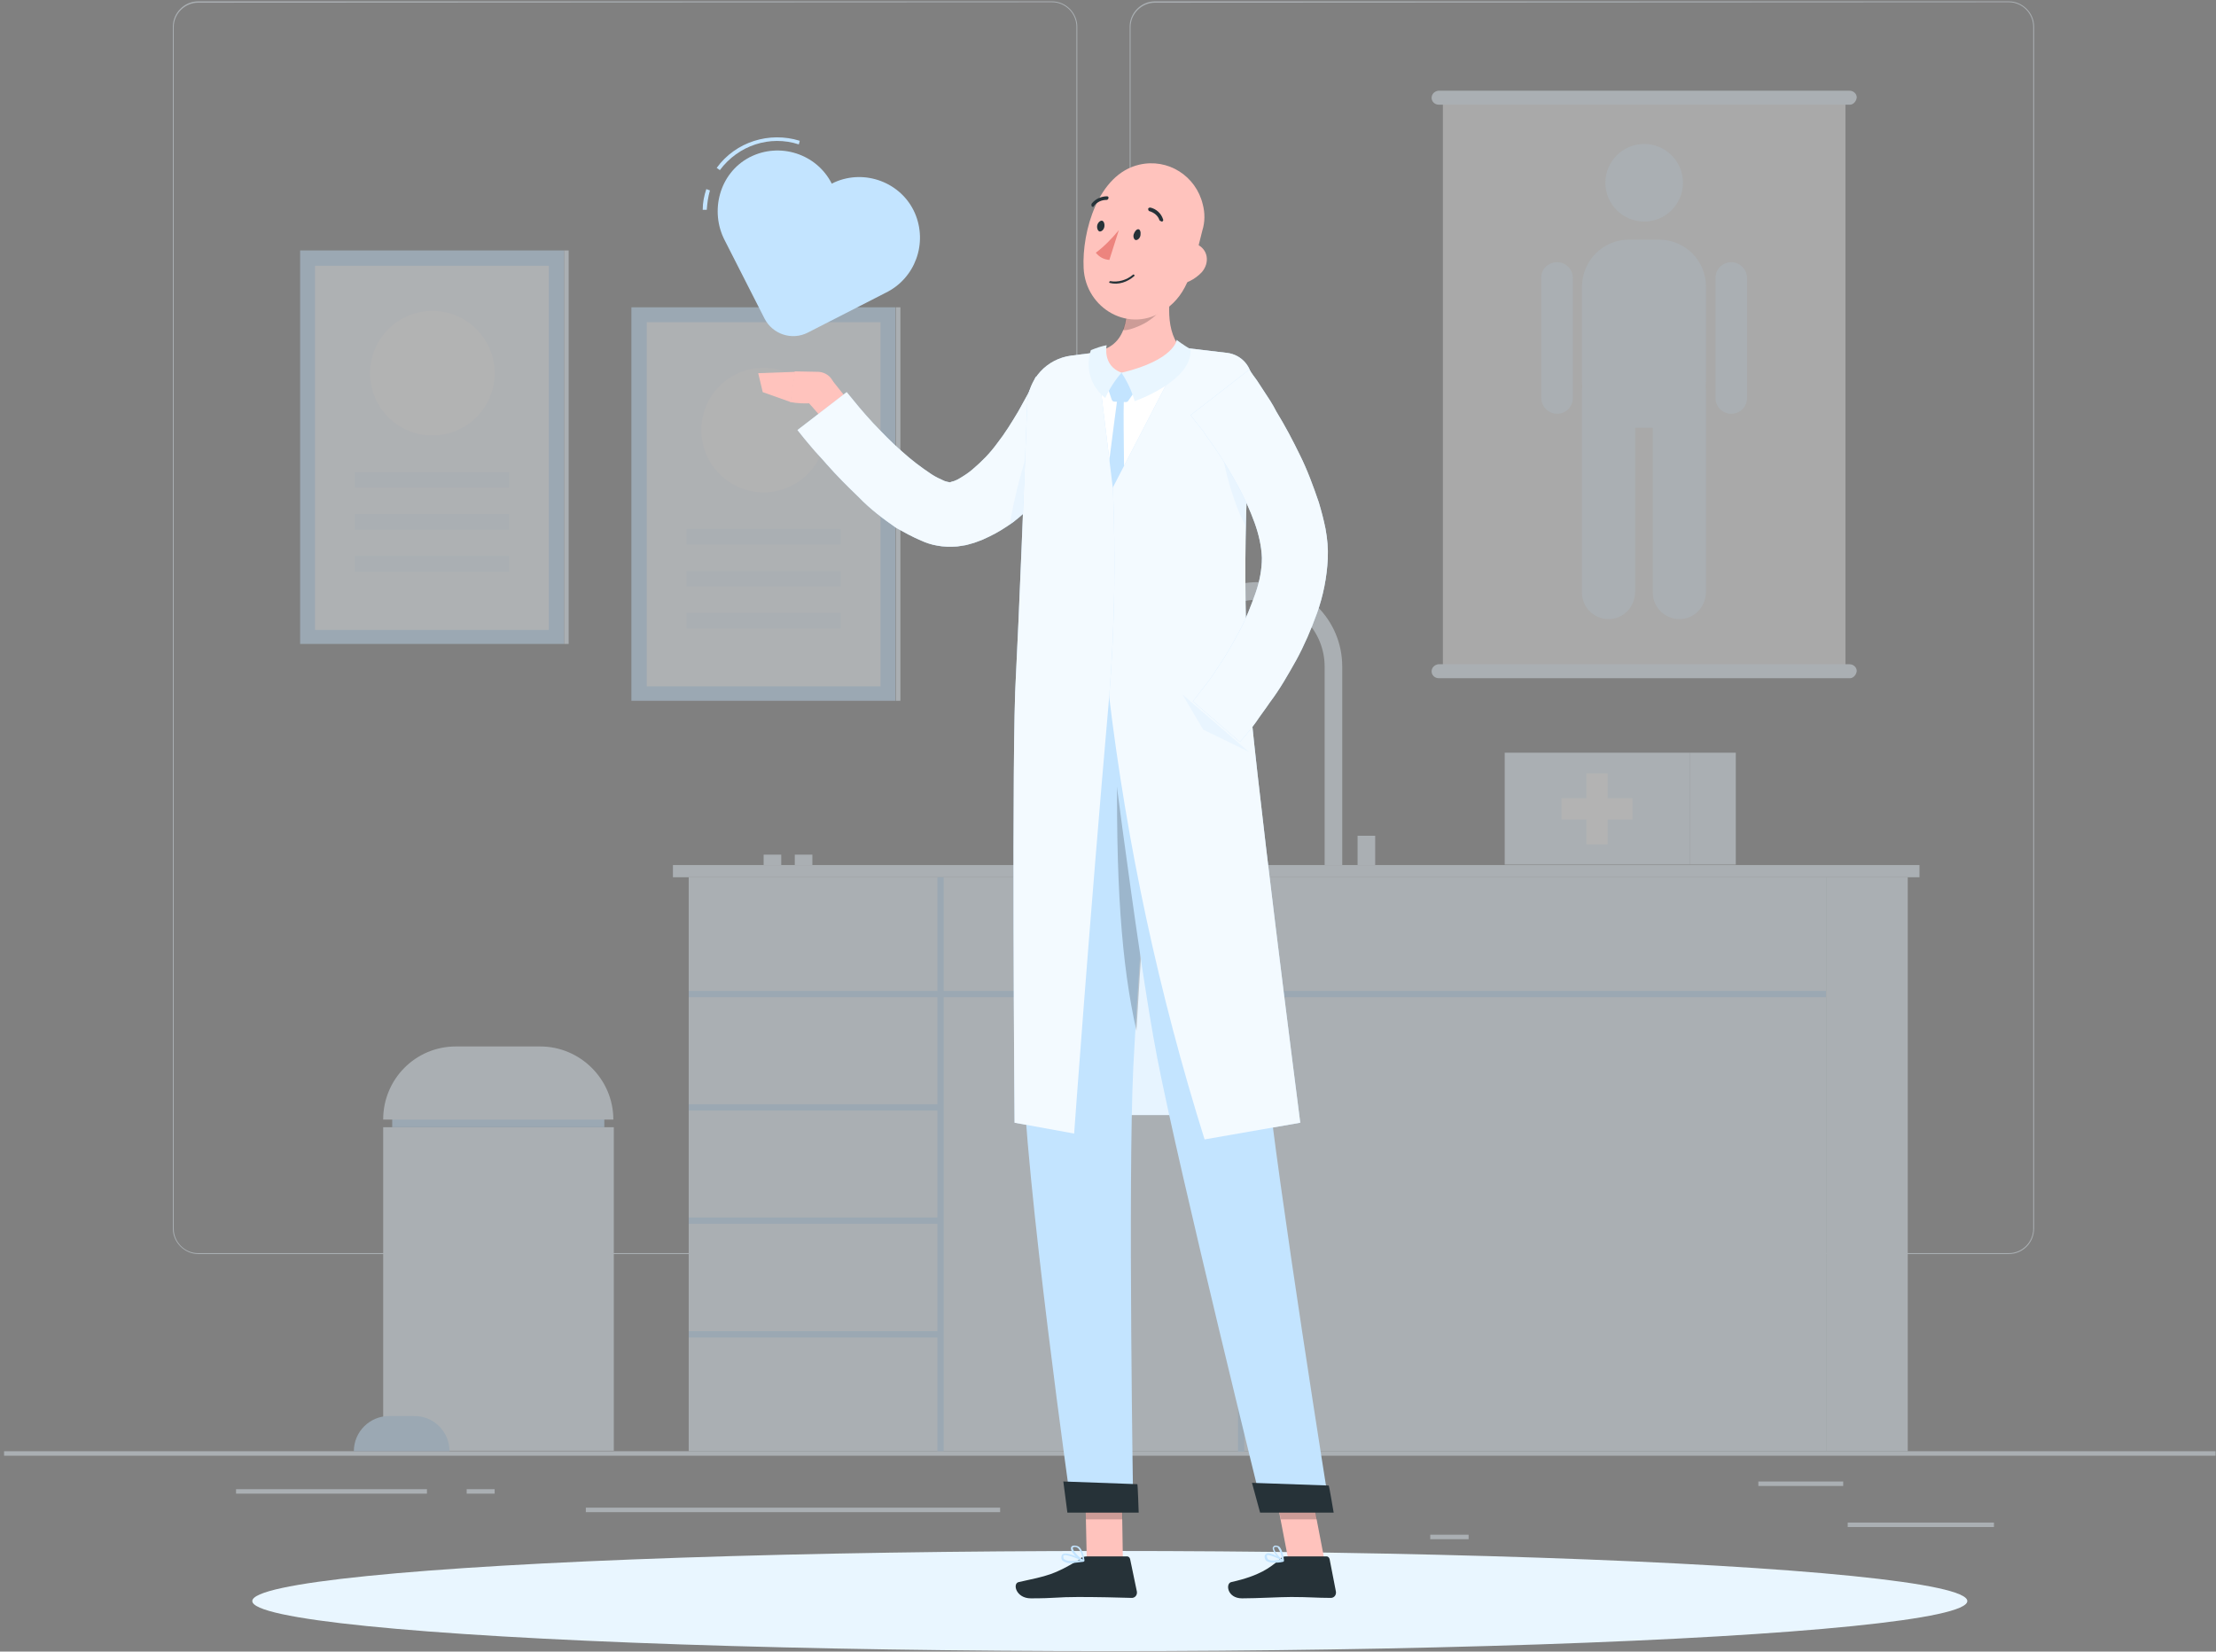
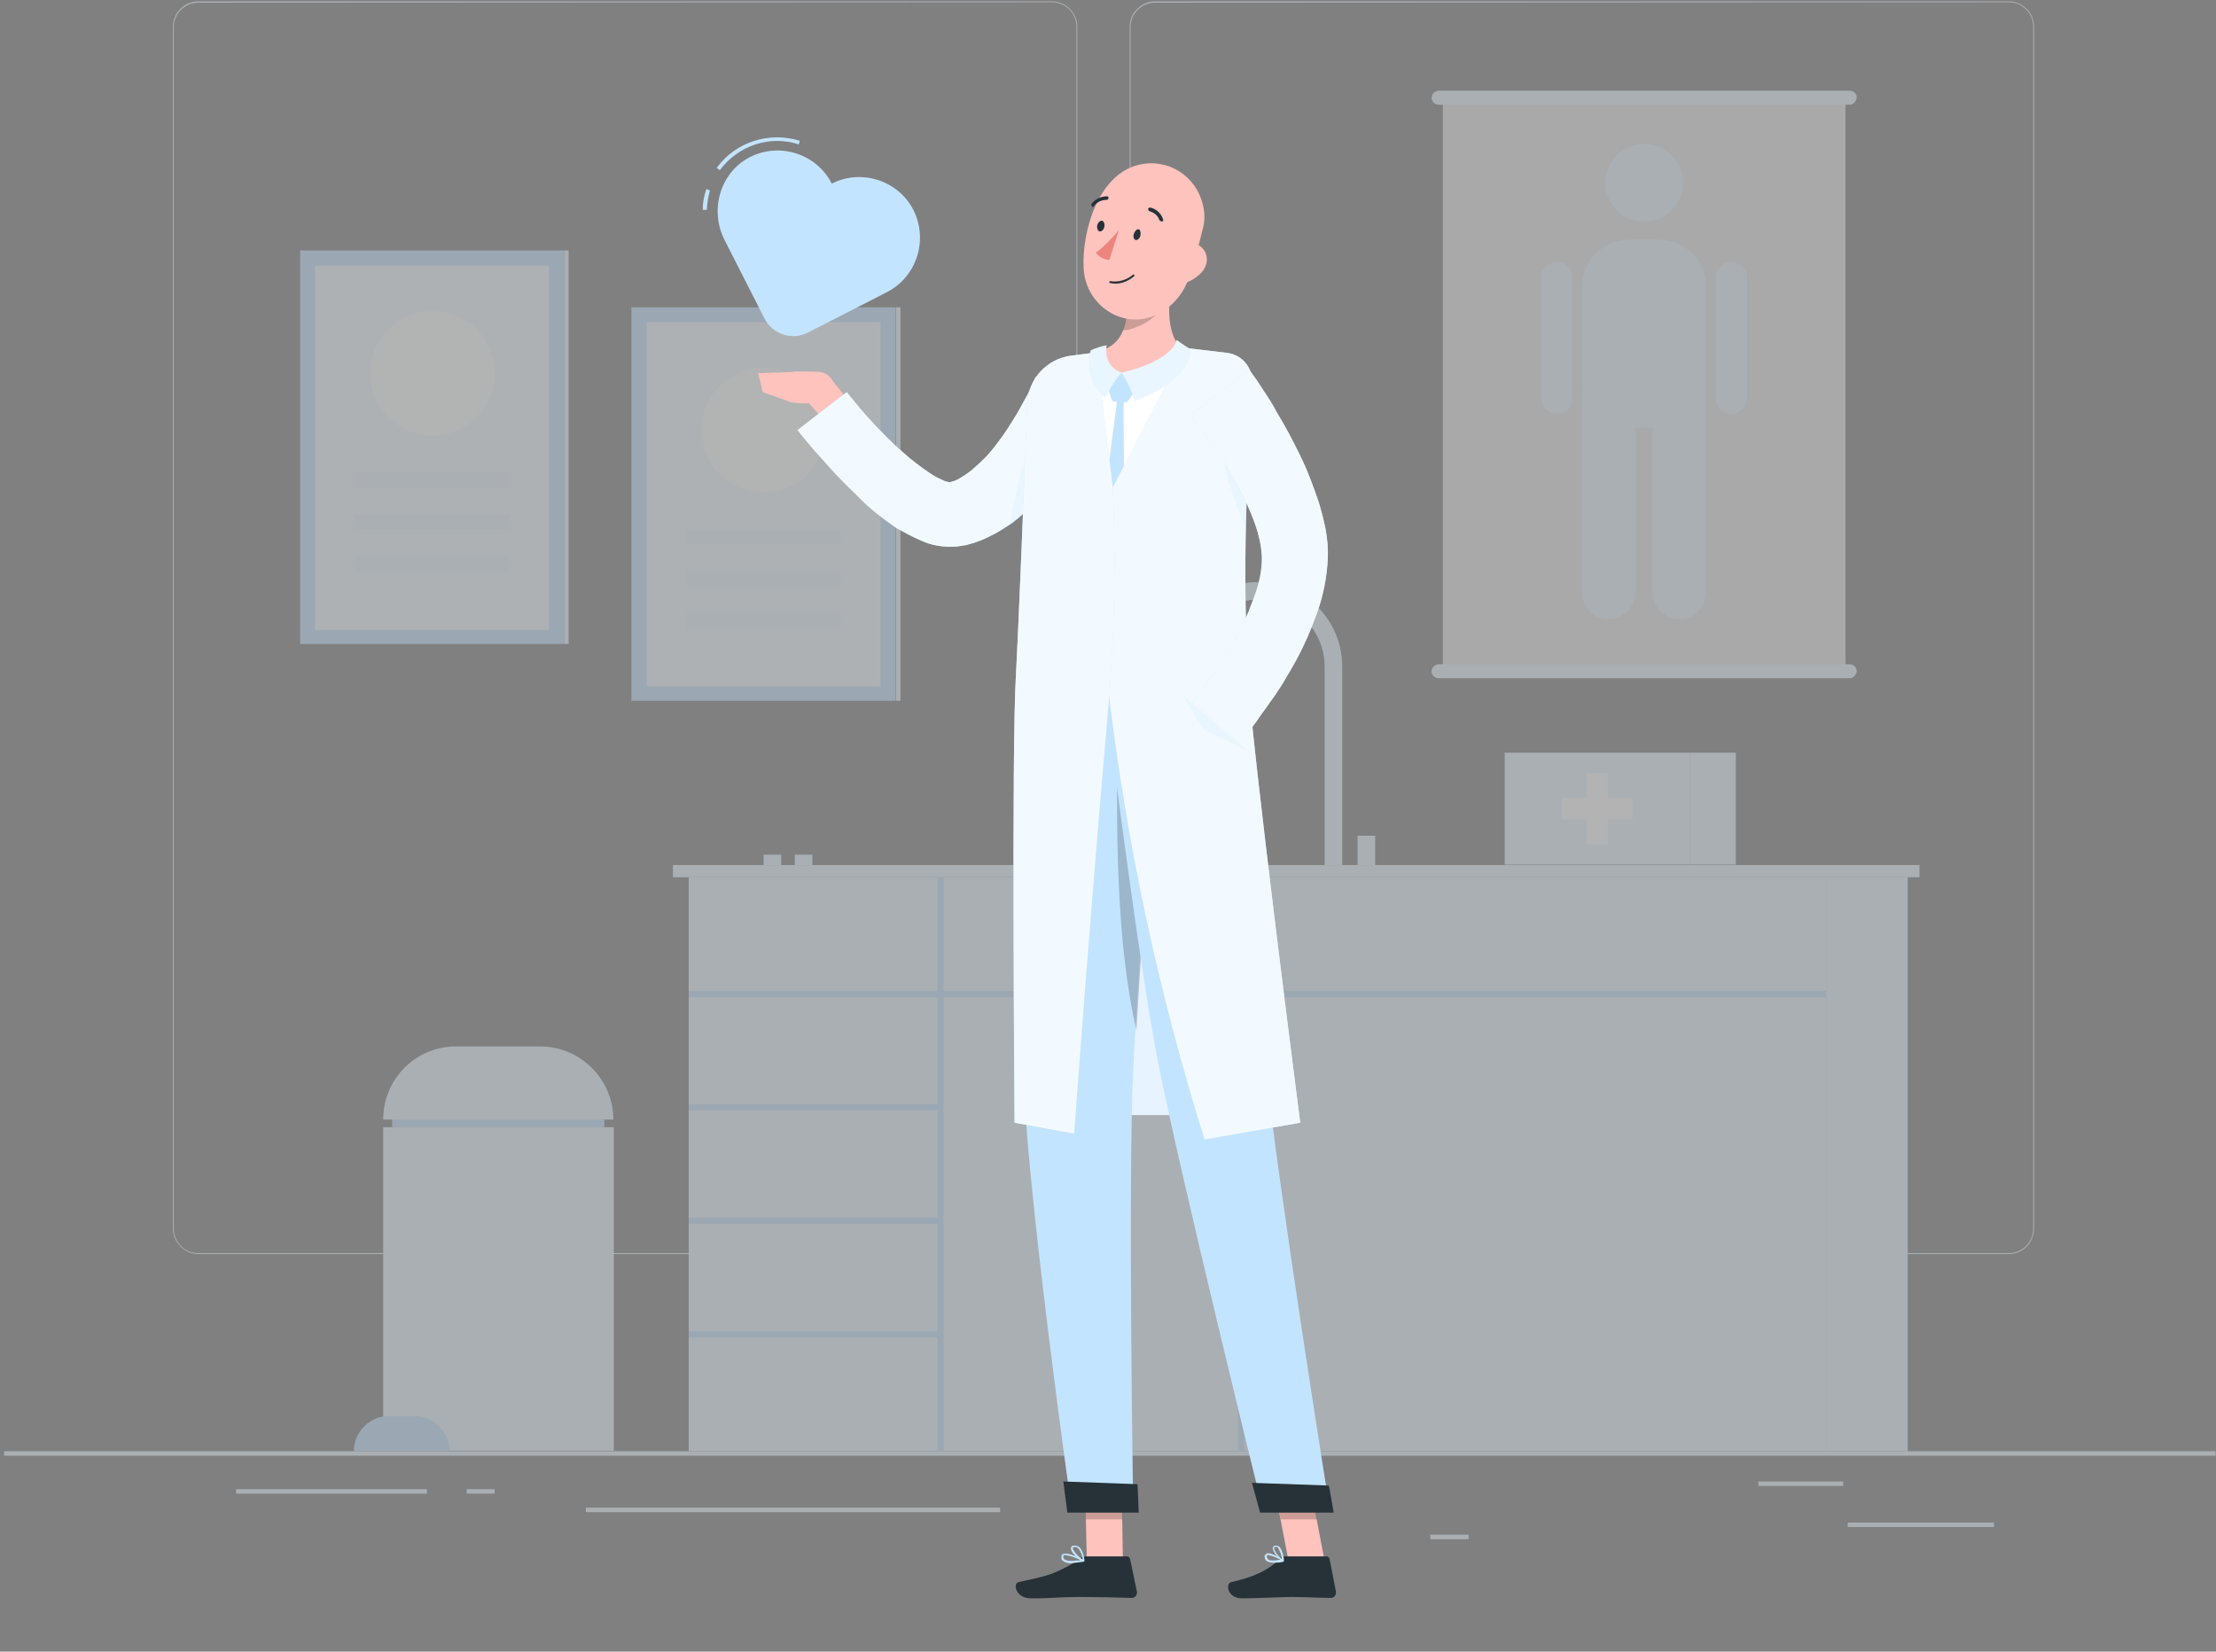
<svg xmlns="http://www.w3.org/2000/svg" width="491px" height="366px" viewBox="0 0 491 366" version="1.1">
  <rect x="0" y="0" width="491" height="366" fill="#808080" stroke="none" />
  <title>etica</title>
  <g id="etica" stroke="none" stroke-width="1" fill="none" fill-rule="evenodd">
    <g id="etica-491x366-0" fill-rule="nonzero">
      <g id="Group" opacity="0.4">
        <path d="M0.9,321.6 L490.9,321.6 L490.9,322.6 L0.9,322.6 L0.9,321.6 Z M409.4,337.4 L441.8,337.4 L441.8,338.4 L409.4,338.4 L409.4,337.4 Z M316.9,340.1 L325.4,340.1 L325.4,341.1 L316.9,341.1 L316.9,340.1 Z M389.6,328.3 L408.4,328.3 L408.4,329.3 L389.6,329.3 L389.6,328.3 Z M52.3,330 L94.6,330 L94.6,331 L52.3,331 L52.3,330 Z M103.4,330 L109.6,330 L109.6,331 L103.4,331 L103.4,330 Z M129.8,334.1 L221.6,334.1 L221.6,335.1 L129.8,335.1 L129.8,334.1 Z M233.2,277.9 L43.9,277.9 C40.9,277.9 38.3,275.3 38.3,272.3 L38.3,5.9 C38.3,2.9 40.8,0.3 43.9,0.3 L233.1,0.3 C236.2,0.3 238.7,2.9 238.7,5.9 L238.7,272.2 C238.7,275.3 236.3,277.9 233.2,277.9 L233.2,277.9 Z M43.9,0.6 C41,0.6 38.5,3 38.5,6 L38.5,272.3 C38.5,275.2 40.9,277.7 43.9,277.7 L233.1,277.7 C236,277.7 238.5,275.3 238.5,272.3 L238.5,5.9 C238.5,3 236.1,0.5 233.1,0.5 L43.9,0.6 L43.9,0.6 L43.9,0.6 Z M445.1,277.9 L255.9,277.9 C252.8,277.9 250.3,275.3 250.3,272.3 L250.3,5.9 C250.3,2.9 252.8,0.3 255.9,0.3 L445.1,0.3 C448.1,0.3 450.7,2.8 450.7,5.9 L450.7,272.2 C450.7,275.3 448.3,277.9 445.1,277.9 L445.1,277.9 Z M255.9,0.6 C253,0.6 250.5,3 250.5,6 L250.5,272.3 C250.5,275.2 252.9,277.7 255.9,277.7 L445.1,277.7 C448,277.7 450.5,275.3 450.5,272.3 L450.5,5.9 C450.5,3 448.1,0.5 445.1,0.5 L255.9,0.6 L255.9,0.6 L255.9,0.6 Z" id="Shape" fill="#E9F6FF" />
        <polygon id="Path" fill="#C3E4FF" points="66.5 55.5 125 55.5 125 142.7 66.5 142.7" />
        <polygon id="Path" fill="#E9F6FF" points="125 55.5 126 55.5 126 142.7 125 142.7" />
        <polygon id="Path" fill="#FFFFFF" opacity="0.8" points="69.8 58.9 121.6 58.9 121.6 139.6 69.8 139.6" />
        <circle id="Oval" fill="#FFFFFF" opacity="0.8" cx="95.8" cy="82.7" r="13.8" />
        <path d="M78.6,104.6 L112.8,104.6 L112.8,108.1 L78.6,108.1 L78.6,104.6 Z M78.6,113.9 L112.8,113.9 L112.8,117.4 L78.6,117.4 L78.6,113.9 Z M78.6,123.2 L112.8,123.2 L112.8,126.7 L78.6,126.7 L78.6,123.2 Z" id="Shape" fill="#E9F6FF" />
        <polygon id="Path" fill="#C3E4FF" points="139.9 68.1 198.4 68.1 198.4 155.3 139.9 155.3" />
        <polygon id="Path" fill="#E9F6FF" points="198.5 68.1 199.5 68.1 199.5 155.3 198.5 155.3" />
        <polygon id="Path" fill="#FFFFFF" opacity="0.8" points="143.3 71.4 195.1 71.4 195.1 152.1 143.3 152.1" />
        <circle id="Oval" fill="#FFFFFF" opacity="0.8" cx="169.2" cy="95.3" r="13.8" />
        <path d="M152.1,117.2 L186.3,117.2 L186.3,120.7 L152.1,120.7 L152.1,117.2 L152.1,117.2 Z M152.1,126.5 L186.3,126.5 L186.3,130 L152.1,130 L152.1,126.5 L152.1,126.5 Z M152.1,135.8 L186.3,135.8 L186.3,139.3 L152.1,139.3 L152.1,135.8 L152.1,135.8 Z M149.1,191.7 L404.6,191.7 L404.6,194.4 L149.1,194.4 L149.1,191.7 Z M404.6,191.7 L425.3,191.7 L425.3,194.4 L404.6,194.4 L404.6,191.7 Z" id="Shape" fill="#E9F6FF" />
        <polygon id="Path" fill="#E9F6FF" points="152.6 194.4 404.6 194.4 404.6 321.6 152.6 321.6" />
        <path d="M207.7,194.4 L209.1,194.4 L209.1,321.6 L207.7,321.6 L207.7,194.4 Z M274.3,220.3 L275.7,220.3 L275.7,321.7 L274.3,321.7 L274.3,220.3 Z" id="Shape" fill="#C3E4FF" />
        <path d="M152.6,295 L208.4,295 L208.4,296.4 L152.6,296.4 L152.6,295 L152.6,295 Z M152.6,269.8 L208.4,269.8 L208.4,271.2 L152.6,271.2 L152.6,269.8 L152.6,269.8 Z M152.6,244.7 L208.4,244.7 L208.4,246.1 L152.6,246.1 L152.6,244.7 L152.6,244.7 Z M152.6,219.6 L404.6,219.6 L404.6,221 L152.6,221 L152.6,219.6 Z" id="Shape" fill="#C3E4FF" />
        <polygon id="Path" fill="#E9F6FF" points="404.6 194.4 422.7 194.4 422.7 321.6 404.6 321.6" />
        <polygon id="Path" fill="#FFFFFF" opacity="0.8" points="319.7 21.7 408.9 21.7 408.9 148.9 319.7 148.9" />
        <path d="M409.9,23.2 L318.8,23.2 C317.9,23.2 317.2,22.5 317.2,21.7 C317.2,20.8 317.9,20.2 318.7,20.1 L409.8,20.1 C410.7,20.1 411.4,20.8 411.4,21.6 C411.3,22.5 410.6,23.2 409.9,23.2 Z M409.9,150.3 L318.8,150.3 C317.9,150.3 317.2,149.6 317.2,148.8 C317.2,147.9 317.9,147.3 318.7,147.2 L409.8,147.2 C410.7,147.2 411.4,147.9 411.4,148.7 C411.3,149.6 410.6,150.3 409.9,150.3 L409.9,150.3 Z M360.9,53.1 L367.6,53.1 C373.3,53.1 378,57.7 378,63.5 L378,84.4 C378,90.1 373.4,94.8 367.6,94.8 L360.9,94.8 C355.2,94.8 350.5,90.2 350.5,84.4 L350.5,63.5 C350.6,57.7 355.2,53.1 360.9,53.1 Z" id="Shape" fill="#E9F6FF" />
        <path d="M356.4,137.2 C353.2,137.2 350.5,134.6 350.5,131.3 L350.5,86.7 C350.5,83.5 353.1,80.8 356.4,80.8 C359.6,80.8 362.3,83.4 362.3,86.7 L362.3,131.1 C362.3,134.5 359.7,137.2 356.4,137.2 Z M345,58.1 C347,58.1 348.5,59.7 348.5,61.6 L348.5,88.2 C348.5,90.2 346.9,91.7 345,91.7 C343.1,91.7 341.5,90.1 341.5,88.2 L341.5,61.6 C341.4,59.7 343,58.1 345,58.1 Z M383.6,91.7 C381.6,91.7 380.1,90.1 380.1,88.2 L380.1,61.6 C380.1,59.6 381.7,58.1 383.6,58.1 C385.5,58.1 387.1,59.7 387.1,61.6 L387.1,88.2 C387.1,90.2 385.5,91.7 383.6,91.7 Z M372.1,137.2 C368.9,137.2 366.2,134.6 366.2,131.3 L366.2,86.7 C366.2,83.5 368.8,80.8 372.1,80.8 C375.4,80.8 378,83.4 378,86.7 L378,131.1 C378,134.5 375.4,137.2 372.1,137.2 Z" id="Shape" fill="#E9F6FF" />
        <circle id="Oval" fill="#E9F6FF" cx="364.3" cy="40.5" r="8.6" />
        <polygon id="Path" fill="#E9F6FF" points="333.4 166.8 374.5 166.8 374.5 191.6 333.4 191.6" />
        <polygon id="Path" fill="#E9F6FF" points="374.5 166.8 384.6 166.8 384.6 191.6 374.5 191.6" />
        <polygon id="Path" fill="#FFFFFF" points="361.7 176.9 356.2 176.9 356.2 171.4 351.5 171.4 351.5 176.9 346 176.9 346 181.6 351.5 181.6 351.5 187.1 356.2 187.1 356.2 181.6 361.7 181.6" />
        <path d="M297.4,191.7 L293.5,191.7 L293.5,147.7 C293.5,139.6 286.8,132.9 278.7,132.9 C270.6,132.9 263.9,139.6 263.9,147.7 L260,147.7 C260,137.3 268.4,129 278.7,129 C289.1,129 297.4,137.4 297.4,147.7 L297.4,191.7 L297.4,191.7 Z M300.8,185.2 L304.7,185.2 L304.7,191.7 L300.8,191.7 L300.8,185.2 Z M176.1,189.4 L180,189.4 L180,191.7 L176.1,191.7 L176.1,189.4 Z M169.2,189.4 L173.1,189.4 L173.1,191.7 L169.2,191.7 L169.2,189.4 Z M84.9,249.8 L136,249.8 L136,321.5 L84.9,321.5 L84.9,249.8 Z" id="Shape" fill="#E9F6FF" />
        <polygon id="Path" fill="#C3E4FF" points="86.9 248 133.9 248 133.9 249.8 86.9 249.8" />
-         <path d="M101,231.9 L119.7,231.9 C128.6,231.9 135.9,239.2 135.9,248.1 L84.9,248.1 C84.9,239.1 92.1,231.9 101,231.9 Z" id="Path" fill="#E9F6FF" />
+         <path d="M101,231.9 L119.7,231.9 C128.6,231.9 135.9,239.2 135.9,248.1 L84.9,248.1 C84.9,239.1 92.1,231.9 101,231.9 " id="Path" fill="#E9F6FF" />
        <path d="M91.7,313.8 L86.2,313.8 C81.9,313.8 78.4,317.3 78.4,321.6 L99.6,321.6 C99.6,317.2 96,313.7 91.7,313.8 C91.7,313.7 91.7,313.7 91.7,313.8 L91.7,313.8 Z" id="Path" fill="#C3E4FF" />
      </g>
-       <ellipse id="Oval" fill="#E9F6FF" cx="245.9" cy="354.8" rx="190" ry="11.1" />
      <g id="Group" transform="translate(168, 36)">
        <path d="M20.8,53.8 L16.4,48.3 L10.2,52.2 C10.2,52.2 13,55.2 16.5,59.5 C16.4,59.5 20.8,53.8 20.8,53.8 Z" id="Path" fill="#FFC3BD" />
        <path d="M76.2,54.2 C75.9,54.8 75.8,55.1 75.5,55.5 L74.9,56.7 C74.5,57.5 74,58.3 73.6,59 C72.7,60.5 71.8,61.9 70.9,63.4 C69,66.3 66.9,69.2 64.6,71.9 C62.2,74.7 59.4,77.4 56.5,79.7 C54.8,80.9 53.1,82 51.2,82.9 L49.7,83.6 L48.1,84.2 C47.6,84.4 47,84.5 46.4,84.7 L46,84.8 L45.4,84.9 C45,85 44.5,85 44.1,85.1 C42.6,85.2 41.1,85.2 39.6,84.9 C38.4,84.7 37.2,84.3 36.1,83.8 C34.2,83 32.4,82 30.6,81 C27.7,79 24.8,76.8 22.3,74.2 C19.8,71.8 17.4,69.4 15.2,66.9 C14.1,65.6 12.9,64.4 11.9,63.2 C10.8,61.9 9.7,60.6 8.7,59.3 L19.6,50.9 C20.5,52 21.5,53.2 22.4,54.3 C23.4,55.5 24.4,56.6 25.4,57.7 C27.5,59.9 29.5,62 31.8,64 C33.9,65.9 36,67.5 38.4,69.1 C39.3,69.7 40.4,70.2 41.3,70.6 C42.2,70.9 42.8,70.9 42.6,70.9 L42.5,70.9 C42.5,70.9 42.4,70.9 42.5,70.9 L42.7,70.8 C42.9,70.7 43.1,70.7 43.4,70.6 L44.1,70.3 L44.8,69.9 C45.8,69.3 46.7,68.7 47.5,68 C49.5,66.3 51.3,64.5 52.9,62.3 C54.7,60 56.1,57.7 57.6,55.2 L59.7,51.4 C60,50.8 60.3,50.1 60.7,49.4 L61.1,48.4 C61.2,48.1 61.4,47.7 61.5,47.5 L76.2,54.2 L76.2,54.2 Z" id="Path" fill="#C3E4FF" />
        <path d="M76.2,54.2 C75.9,54.8 75.8,55.1 75.5,55.5 L74.9,56.7 C74.5,57.5 74,58.3 73.6,59 C72.7,60.5 71.8,61.9 70.9,63.4 C69,66.3 66.9,69.2 64.6,71.9 C62.2,74.7 59.4,77.4 56.5,79.7 C54.8,80.9 53.1,82 51.2,82.9 L49.7,83.6 L48.1,84.2 C47.6,84.4 47,84.5 46.4,84.7 L46,84.8 L45.4,84.9 C45,85 44.5,85 44.1,85.1 C42.6,85.2 41.1,85.2 39.6,84.9 C38.4,84.7 37.2,84.3 36.1,83.8 C34.2,83 32.4,82 30.6,81 C27.7,79 24.8,76.8 22.3,74.2 C19.8,71.8 17.4,69.4 15.2,66.9 C14.1,65.6 12.9,64.4 11.9,63.2 C10.8,61.9 9.7,60.6 8.7,59.3 L19.6,50.9 C20.5,52 21.5,53.2 22.4,54.3 C23.4,55.5 24.4,56.6 25.4,57.7 C27.5,59.9 29.5,62 31.8,64 C33.9,65.9 36,67.5 38.4,69.1 C39.3,69.7 40.4,70.2 41.3,70.6 C42.2,70.9 42.8,70.9 42.6,70.9 L42.5,70.9 C42.5,70.9 42.4,70.9 42.5,70.9 L42.7,70.8 C42.9,70.7 43.1,70.7 43.4,70.6 L44.1,70.3 L44.8,69.9 C45.8,69.3 46.7,68.7 47.5,68 C49.5,66.3 51.3,64.5 52.9,62.3 C54.7,60 56.1,57.7 57.6,55.2 L59.7,51.4 C60,50.8 60.3,50.1 60.7,49.4 L61.1,48.4 C61.2,48.1 61.4,47.7 61.5,47.5 L76.2,54.2 L76.2,54.2 Z" id="Path" fill="#FFFFFF" opacity="0.8" />
        <polygon id="Path" fill="#C3E4FF" points="74.1 211.1 105.8 211.1 93.7 151.1 78.2 151.1" />
        <polygon id="Path" fill="#FFFFFF" opacity="0.6" points="74.1 211.1 105.8 211.1 93.7 151.1 78.2 151.1" />
        <path d="M80.8,309.9 L72.8,309.9 L72.4,291.2 L80.5,291.2 L80.8,309.9 Z M125.5,309.9 L117.5,309.9 L113.9,291.2 L121.9,291.2 L125.5,309.9 Z" id="Shape" fill="#FFC3BD" />
        <path d="M116.9,308.9 L125.9,308.9 C126.2,308.9 126.5,309.1 126.6,309.5 L128,316.7 C128.1,317.4 127.7,318 127,318.1 L126.8,318.1 C123.7,318.1 122.1,317.9 118.1,317.9 C115.6,317.9 110.6,318.2 107.2,318.2 C103.9,318.2 103.5,314.9 104.8,314.6 C111.1,313.2 113.4,311.4 115.5,309.6 C115.9,309.1 116.4,308.9 116.9,308.9 L116.9,308.9 Z M72.9,308.9 L81.7,308.9 C82,308.9 82.3,309.1 82.4,309.5 L83.9,316.7 C84,317.4 83.6,318 82.9,318.1 L82.7,318.1 C79.6,318 75,317.9 70.9,317.9 C66.2,317.9 65.9,318.2 60.4,318.2 C57.1,318.2 56.3,314.9 57.7,314.6 C64.1,313.2 65.5,313 71,309.7 C71.5,309.1 72.2,308.9 72.9,308.9 L72.9,308.9 Z" id="Shape" fill="#263238" />
        <path d="M13.3,46.4 L8.1,46.3 L7.1,53.1 C10.4,53.7 13.9,53.4 17,52.1 L16.9,49.9 C16.8,48 15.3,46.5 13.3,46.4 L13.3,46.4 Z" id="Path" fill="#FFC3BD" />
        <polygon id="Path" fill="#FFC3BD" points="0 46.7 1 50.9 7.2 53.1 8.2 46.4" />
        <path d="M72.4,291.1 L72.6,300.7 L80.7,300.7 L80.5,291.1 L72.4,291.1 Z M121.9,291.1 L113.9,291.1 L115.8,300.7 L123.8,300.7 L121.9,291.1 Z" id="Shape" fill="#000000" opacity="0.2" />
        <path d="M62.9,49.2 C60.6,57.7 56.6,79.3 61,113.7 L104.1,113.7 C104.5,107.7 101.7,80.4 106.6,52.2 C107.4,47.5 104.3,43.1 99.6,42.3 C99.4,42.3 99.2,42.2 99.1,42.2 C97.4,42 95.7,41.8 93.9,41.8 C87.9,41.6 81.8,41.8 75.9,42.4 C73.4,42.6 70.8,43.1 68.4,43.8 C65.7,44.4 63.6,46.5 62.9,49.2 L62.9,49.2 Z" id="Path" fill="#FFFFFF" />
        <path d="M92.1,24.5 C90.8,30.4 90,37.7 94.1,41.7 C94.1,41.7 91.6,47.7 80.6,47.7 C70.6,47.7 75.7,41.7 75.7,41.7 C82.4,40.1 82.2,32 81.1,27.4 C81,27.4 92.1,24.5 92.1,24.5 Z" id="Path" fill="#FFC3BD" />
        <path d="M80,46.8 L77.6,49.4 C77.4,49.6 77.4,49.9 77.5,50.1 L78.3,52.5 C78.4,52.8 78.6,53 78.9,53 L81.4,53.1 C81.7,53.1 81.9,53 82,52.8 L83.6,50.5 C83.8,50.2 83.8,49.9 83.6,49.6 L81.2,46.8 C81,46.5 80.5,46.5 80.2,46.7 C80.1,46.8 80,46.8 80,46.8 Z" id="Path" fill="#C3E4FF" />
        <path d="M79.5,52.9 C79.5,52.9 75.6,81.7 75.5,86.9 C75.6,91.6 76.3,96.4 77.8,100.9 C77.8,100.9 80.5,95.8 80.9,86.7 C81.4,77.6 80.8,58.1 81,52.9 L79.5,52.9 L79.5,52.9 Z" id="Path" fill="#C3E4FF" />
        <path d="M81.1,27.4 C81.7,30 82,34 80.8,37.1 C81.6,37.5 84.8,36.2 86.2,35.3 C89.1,33.4 90.3,31.6 91.5,27.5 C91.7,26.4 91.9,25.4 92.1,24.5 L81.1,27.4 L81.1,27.4 Z" id="Path" fill="#000000" opacity="0.2" />
        <path d="M98.4,15.1 C96.2,23.7 95.4,28.9 90.2,32.6 C82.4,38.2 72.5,32.4 72.1,23.4 C71.7,15.3 75.3,2.6 84.4,0.5 C90.8,-1 97,3 98.5,9.3 C99,11.2 99,13.2 98.4,15.1 Z" id="Path" fill="#FFC3BD" />
        <path d="M98.3,24.3 C96.8,25.9 94.7,27 92.5,27.1 C89.6,27.2 88.8,24.5 90.2,22 C91.5,19.8 94.5,17 97.1,18.1 C99.7,19.2 100.1,22.2 98.3,24.3 Z" id="Path" fill="#FFC3BD" />
        <path d="M61,113.6 C61,113.6 58.5,173.9 58.6,198.6 C58.9,224.2 69.5,298.9 69.5,298.9 L83.1,298.9 C83.1,298.9 81.9,225.7 83.1,200.6 C84.5,173.2 89.2,113.7 89.2,113.7 C89.2,113.7 61,113.6 61,113.6 Z" id="Path" fill="#C3E4FF" />
        <path d="M84,292.9 C84.1,292.9 84.3,299.2 84.3,299.2 L68.5,299.2 L67.6,292.3 L84,292.9 Z" id="Path" fill="#263238" />
        <path d="M79.6,129.6 C79.1,159.5 80.5,177.8 83.8,192.4 C84.6,178.1 86,159.2 87.1,143.5 L79.6,129.6 Z" id="Path" fill="#000000" opacity="0.2" />
        <path d="M76.3,113.6 C76.3,113.6 83.9,175.3 88.4,198.4 C93.3,223.7 111.9,298.9 111.9,298.9 L126.7,298.9 C126.7,298.9 115,225.8 112.5,200.8 C109.8,173.6 104.1,113.7 104.1,113.7 C104.1,113.7 76.3,113.6 76.3,113.6 Z" id="Path" fill="#C3E4FF" />
        <path d="M126.4,293.2 C126.5,293.2 127.5,299.2 127.5,299.2 L111.2,299.2 L109.4,292.6 L126.4,293.2 L126.4,293.2 Z M84.7,16.1 C84.6,16.8 84.1,17.2 83.7,17.2 C83.3,17.2 83,16.5 83.2,15.9 C83.4,15.3 83.8,14.8 84.2,14.8 C84.6,14.8 84.8,15.4 84.7,16.1 Z M76.7,14.2 C76.6,14.9 76.1,15.3 75.7,15.3 C75.3,15.3 75,14.6 75.1,14 C75.2,13.4 75.7,12.9 76.1,12.9 C76.5,12.9 76.8,13.5 76.7,14.2 L76.7,14.2 Z" id="Shape" fill="#263238" />
        <path d="M79.9,15 C78.4,16.8 76.7,18.6 74.8,20 C75.6,21 76.6,21.5 77.8,21.6 L79.9,15 Z" id="Path" fill="#ED847E" />
        <path d="M77.9,26.7 C77.8,26.7 77.7,26.6 77.8,26.5 C77.8,26.4 77.9,26.3 78,26.3 C79.7,26.6 81.6,26.1 83,24.9 C83.1,24.8 83.2,24.8 83.3,24.9 C83.4,25 83.4,25.1 83.3,25.2 C81.8,26.5 79.8,27.2 77.9,26.7 Z M89.2,13 C89.1,13 89,12.9 88.9,12.8 C88.6,11.8 87.7,11.1 86.7,10.8 C86.5,10.8 86.4,10.5 86.4,10.3 C86.4,10.1 86.6,10 86.9,10 C88.2,10.3 89.3,11.3 89.7,12.6 C89.8,12.8 89.7,13 89.5,13.1 C89.4,13.1 89.3,13.1 89.2,13 L89.2,13 Z M74,9.8 C73.9,9.8 73.9,9.8 73.9,9.7 C73.8,9.5 73.8,9.3 73.9,9.1 C74.8,8 76.1,7.5 77.3,7.5 C77.5,7.5 77.7,7.7 77.6,7.9 C77.6,8.1 77.4,8.3 77.2,8.3 C76.1,8.3 75.2,8.7 74.4,9.6 C74.4,9.8 74.2,9.9 74,9.8 Z" id="Shape" fill="#263238" />
        <path d="M114.2,310.3 C113.6,310.3 113.1,310.2 112.6,309.9 C112.3,309.6 112.2,309.3 112.2,308.9 C112.2,308.7 112.3,308.5 112.6,308.3 C113.5,307.8 116,309.5 116.3,309.7 C116.4,309.7 116.4,309.8 116.4,309.9 C116.4,310 116.3,310 116.3,310.1 C115.6,310.3 114.8,310.3 114.2,310.3 Z M113,308.6 L112.8,308.6 C112.7,308.6 112.7,308.7 112.7,308.8 C112.7,309.1 112.8,309.3 112.9,309.5 C113.3,309.9 114.4,309.9 115.7,309.6 C114.9,309.2 114,308.8 113,308.6 L113,308.6 Z" id="Shape" fill="#C3E4FF" />
        <path d="M116.3,310.1 C116.2,310.1 116.2,310.1 116.3,310.1 C115.4,309.6 113.9,307.8 114,307 C114.1,306.7 114.3,306.5 114.6,306.5 C114.9,306.5 115.2,306.6 115.4,306.7 C116.3,307.5 116.5,309.7 116.5,309.9 C116.4,310 116.4,310.1 116.3,310.1 L116.3,310.1 Z M114.7,306.8 C114.4,306.8 114.3,306.9 114.3,307 C114.2,307.5 115.2,308.9 116,309.5 C116,308.6 115.6,307.7 115.1,306.9 C115,306.8 114.8,306.8 114.7,306.8 L114.7,306.8 Z M69.5,310.4 C68.8,310.5 68.1,310.3 67.5,309.9 C67.2,309.7 67.1,309.3 67.2,308.9 C67.2,308.7 67.3,308.5 67.5,308.4 C68.5,307.8 71.7,309.5 72,309.7 C72.1,309.7 72.1,309.9 72.1,310 C72.1,310.1 72,310.1 72,310.1 C71.2,310.2 70.3,310.3 69.5,310.4 L69.5,310.4 Z M68.1,308.6 C68,308.6 67.8,308.6 67.7,308.7 C67.6,308.7 67.6,308.8 67.6,308.9 C67.6,309.1 67.6,309.4 67.8,309.5 C68.3,310 69.6,310 71.4,309.7 C70.3,309.2 69.3,308.8 68.1,308.6 Z" id="Shape" fill="#C3E4FF" />
        <path d="M72,310.1 C70.9,309.6 69.1,307.9 69.3,307 C69.3,306.8 69.5,306.5 70,306.5 C70.4,306.5 70.8,306.6 71.1,306.8 C72.1,307.7 72.3,309.8 72.3,309.9 C72.2,310 72.2,310 72,310.1 L72,310.1 L72,310.1 Z M70.2,306.8 L70.2,306.8 C69.7,306.8 69.7,307 69.7,307 C69.6,307.5 70.9,309 71.9,309.6 C71.8,308.7 71.5,307.8 70.9,307.1 C70.5,306.8 70.3,306.8 70.2,306.8 Z M94.6,41.1 L103.9,42.2 C107.1,42.6 109.5,45.3 109.4,48.6 C108.9,63.1 107,83.1 108.5,113.7 C109.3,129.1 120.1,212.8 120.1,212.8 L98.9,216.5 C88.8,184.3 81.7,151.3 77.7,117.9 C76.1,103.4 76.1,88.7 77.5,74.1 C77.5,74.1 94.6,41.1 94.6,41.1 Z" id="Shape" fill="#C3E4FF" />
        <path d="M94.6,41.1 L103.9,42.2 C107.1,42.6 109.5,45.3 109.4,48.6 C108.9,63.1 107,83.1 108.5,113.7 C109.3,129.1 120.1,212.8 120.1,212.8 L98.9,216.5 C88.8,184.3 81.7,151.3 77.7,117.9 C76.1,103.4 76.1,88.7 77.5,74.1 C77.5,74.1 94.6,41.1 94.6,41.1 Z" id="Path" fill="#FFFFFF" opacity="0.8" />
        <path d="M102.2,59.7 C102.2,61.9 103.9,72.9 108,80.6 C108.1,75.4 108.3,70.6 108.5,66.3 L102.2,59.7 L102.2,59.7 Z M62.1,57.7 C60.9,60 57.5,69.7 55.7,80.3 L58.1,78.5 C60.8,76.2 63.3,73.7 65.5,71 L65.9,70.5 L62.1,57.7 Z" id="Shape" fill="#C3E4FF" opacity="0.2" />
        <path d="M74.9,42.1 L69.4,42.8 C63.9,43.5 59.8,48 59.6,53.5 C59,69.8 57.7,102.4 57.1,113.7 C56.1,129.1 56.8,212.8 56.8,212.8 L70,215.2 C70,215.2 73.3,169.2 77.8,118 C79,102.8 79.2,87.6 78.6,72.4 C78.6,72.3 74.9,42.1 74.9,42.1 Z" id="Path" fill="#C3E4FF" />
        <path d="M74.9,42.1 L69.4,42.8 C63.9,43.5 59.8,48 59.6,53.5 C59,69.8 57.7,102.4 57.1,113.7 C56.1,129.1 56.8,212.8 56.8,212.8 L70,215.2 C70,215.2 73.3,169.2 77.8,118 C79,102.8 79.2,87.6 78.6,72.4 C78.6,72.3 74.9,42.1 74.9,42.1 Z" id="Path" fill="#FFFFFF" opacity="0.8" />
        <path d="M80.5,46.6 C81.8,48.6 82.8,50.7 83.4,52.9 C83.4,52.9 96.2,48.5 95.8,41.4 C95.8,41.4 93.8,40.2 92.7,39.3 C92.8,39.3 92.2,43.8 80.5,46.6 L80.5,46.6 Z M80.5,46.6 C79,48.3 77.8,50.2 76.9,52.2 C73.7,49.7 72.4,45.5 73.7,41.6 C74.9,41.1 76.1,40.7 77.2,40.5 C77.2,40.5 76.2,45 80.5,46.6 Z" id="Shape" fill="#E9F6FF" />
        <polygon id="Path" fill="#C3E4FF" opacity="0.2" points="94 117.9 108.7 130.6 98.6 125.7" />
        <path d="M108.8,45.9 C109.4,46.8 109.9,47.5 110.5,48.3 L112,50.6 C113,52.1 114,53.6 114.8,55.2 C116.7,58.3 118.4,61.5 120,64.8 C121.7,68.2 123,71.8 124.2,75.3 C124.8,77.3 125.3,79.2 125.7,81.2 C126.1,83.4 126.3,85.5 126.2,87.8 C126,91.9 125.2,96 123.8,99.9 C122.5,103.5 121,107 119.2,110.3 C117.4,113.5 115.6,116.7 113.4,119.6 C112.4,121.1 111.3,122.5 110.3,124 C109.8,124.7 109.2,125.5 108.6,126.2 C108,126.9 107.5,127.6 106.7,128.4 L96.3,119.4 C96.7,118.9 97.3,118.2 97.7,117.6 L99.2,115.7 C100.2,114.4 101.1,113.1 101.9,111.8 C103.7,109.2 105.2,106.5 106.7,103.7 C108.1,101.1 109.2,98.2 110.2,95.4 C111.1,92.8 111.6,90.2 111.6,87.6 C111.5,85 110.9,82.4 110,79.9 C109,77.1 107.7,74.3 106.3,71.7 C104.8,69 103.2,66.2 101.4,63.6 C100.5,62.2 99.5,61 98.7,59.7 L97.2,57.8 C96.7,57.2 96.2,56.5 95.8,56 L108.8,45.9 Z" id="Path" fill="#C3E4FF" />
        <path d="M108.8,45.9 C109.4,46.8 109.9,47.5 110.5,48.3 L112,50.6 C113,52.1 114,53.6 114.8,55.2 C116.7,58.3 118.4,61.5 120,64.8 C121.7,68.2 123,71.8 124.2,75.3 C124.8,77.3 125.3,79.2 125.7,81.2 C126.1,83.4 126.3,85.5 126.2,87.8 C126,91.9 125.2,96 123.8,99.9 C122.5,103.5 121,107 119.2,110.3 C117.4,113.5 115.6,116.7 113.4,119.6 C112.4,121.1 111.3,122.5 110.3,124 C109.8,124.7 109.2,125.5 108.6,126.2 C108,126.9 107.5,127.6 106.7,128.4 L96.3,119.4 C96.7,118.9 97.3,118.2 97.7,117.6 L99.2,115.7 C100.2,114.4 101.1,113.1 101.9,111.8 C103.7,109.2 105.2,106.5 106.7,103.7 C108.1,101.1 109.2,98.2 110.2,95.4 C111.1,92.8 111.6,90.2 111.6,87.6 C111.5,85 110.9,82.4 110,79.9 C109,77.1 107.7,74.3 106.3,71.7 C104.8,69 103.2,66.2 101.4,63.6 C100.5,62.2 99.5,61 98.7,59.7 L97.2,57.8 C96.7,57.2 96.2,56.5 95.8,56 L108.8,45.9 Z" id="Path" fill="#FFFFFF" opacity="0.8" />
      </g>
      <g id="Group" transform="translate(155, 30)" fill="#C3E4FF">
        <path d="M4.5,7.7 L3.8,7.2 C8,1.4 15.5,-0.9 22.2,1.2 L22,2 C15.6,-0.1 8.6,2.2 4.5,7.7 Z M1.6,16.5 L0.7,16.5 C0.7,14.9 1,13.4 1.5,11.9 L2.3,12.2 C1.9,13.6 1.7,15 1.6,16.5 Z" id="Shape" />
        <path d="M47.7,17.2 C44.7,10.4 36.6,7.4 29.9,10.4 L29.3,10.7 C25.9,4 17.7,1.5 11.2,4.8 C11.1,4.8 11,4.9 11,4.9 C4.4,8.4 2.2,16.8 5.6,23.3 L14.4,40.6 C16.2,44.1 20.5,45.5 24,43.7 L41.2,34.9 C47.8,31.7 50.6,23.9 47.7,17.2 Z" id="Path" />
      </g>
    </g>
  </g>
</svg>